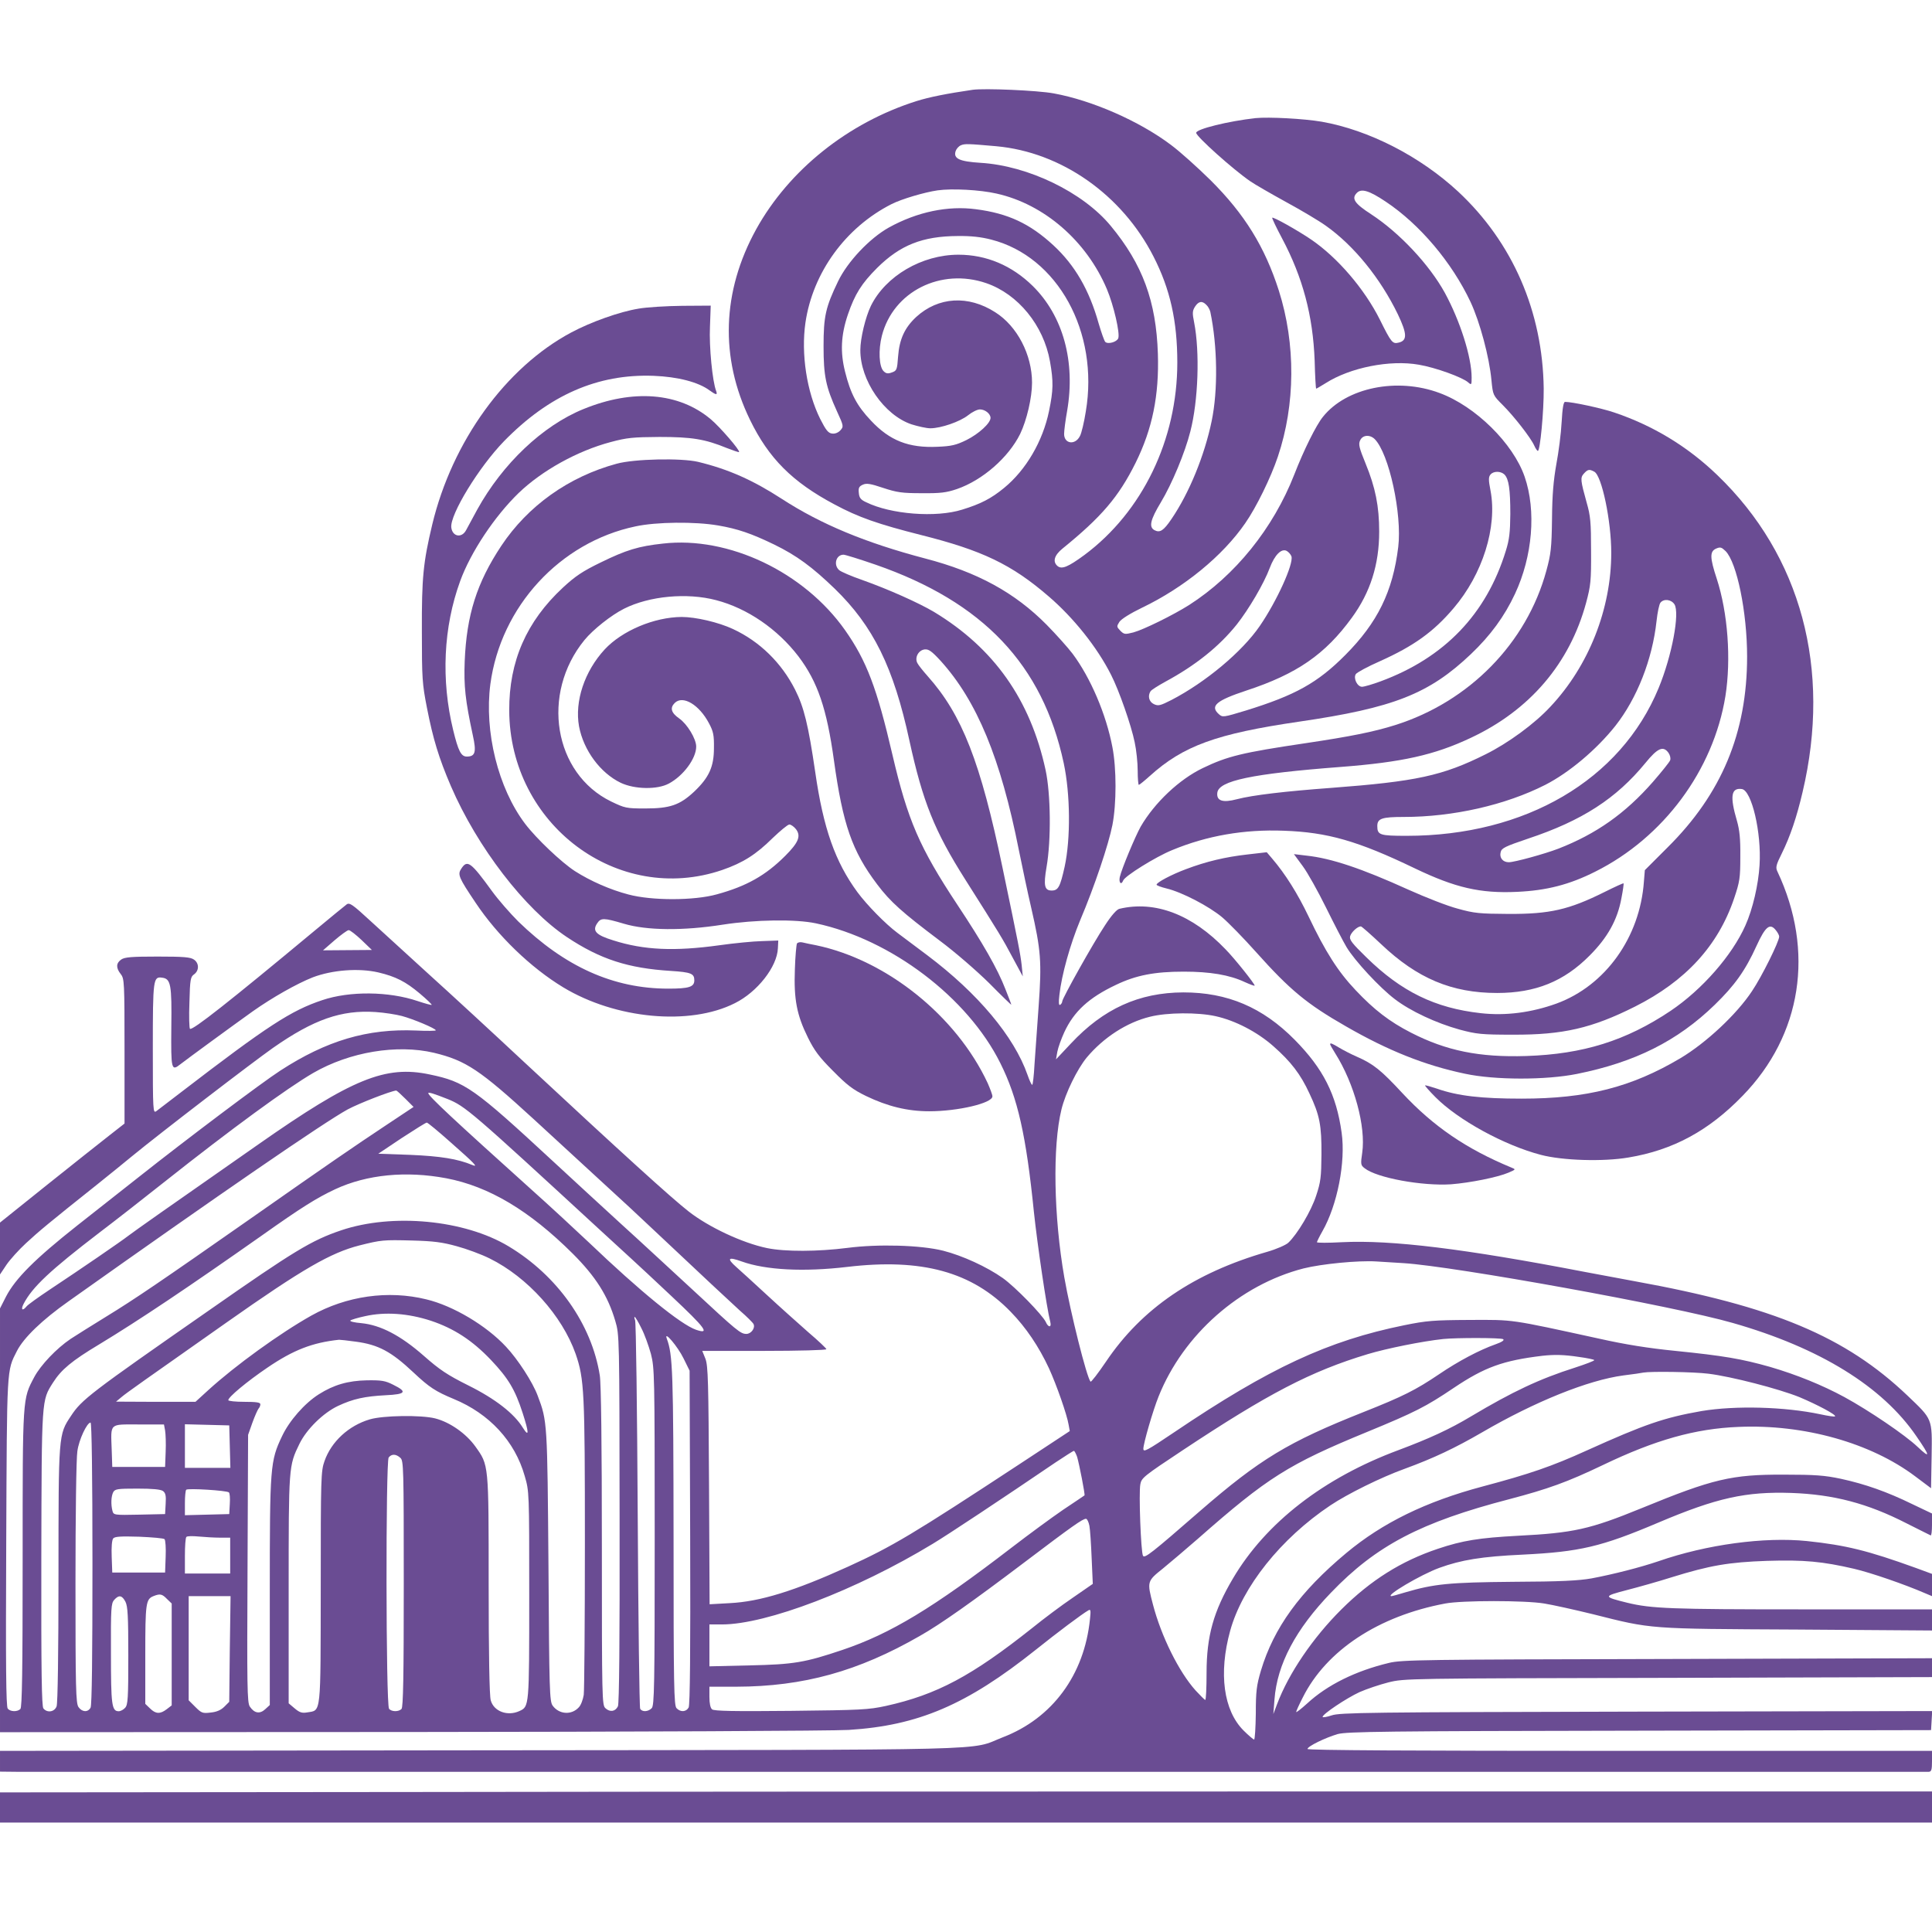
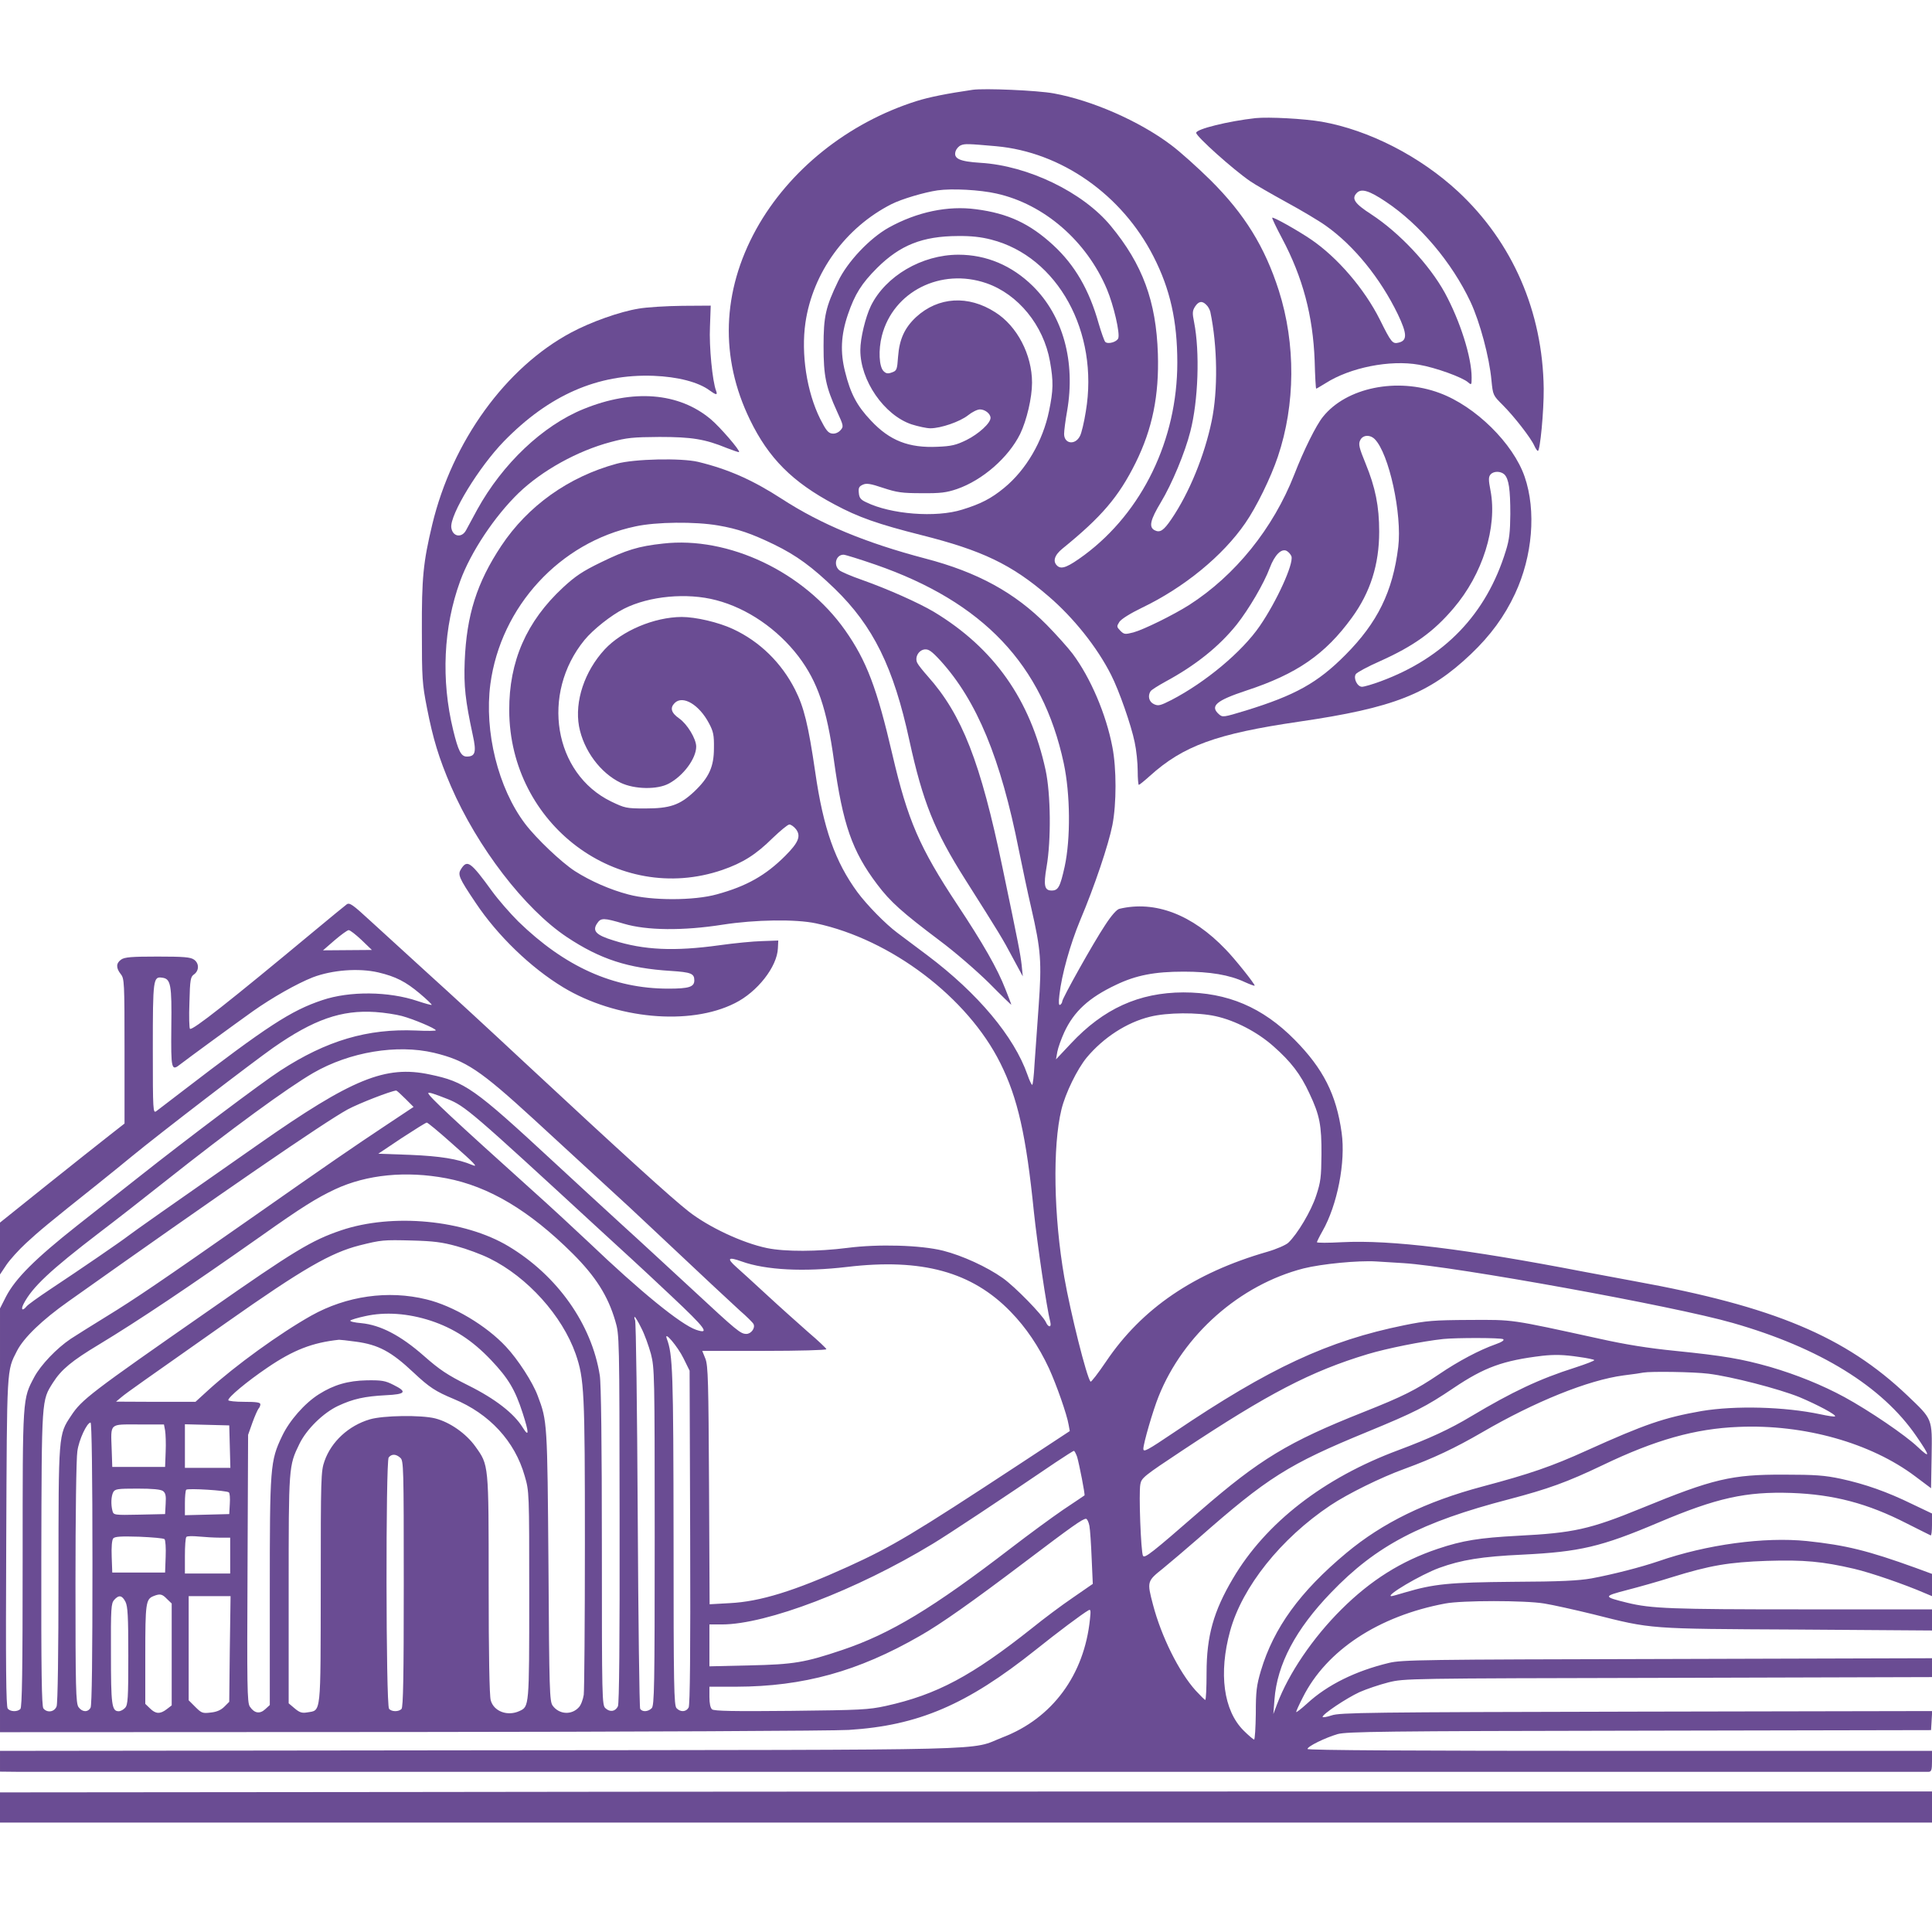
<svg xmlns="http://www.w3.org/2000/svg" version="1.0" width="1024pt" height="1024pt" viewBox="0 0 1024 1024" preserveAspectRatio="xMidYMid meet">
  <g transform="translate(0,1024) scale(0.1,-0.1)" fill="#6A4C93" stroke="none">
    <path d="M5155 9764 c-136 -20 -228 -38 -298 -60 -363 -115 -675 -365 -849 -679 -182 -330 -193 -681 -33 -1010 99 -204 225 -330 447 -448 128 -69 232 -105 461 -163 322 -81 478 -155 674 -324 132 -113 258 -270 332 -417 42 -82 107 -268 125 -357 9 -41 16 -109 16 -151 0 -41 3 -75 6 -75 3 0 29 21 58 47 177 160 353 224 791 288 501 73 689 147 911 358 104 99 178 200 234 320 93 199 113 440 51 620 -61 177 -261 374 -451 444 -225 84 -494 29 -618 -126 -36 -44 -102 -177 -152 -306 -112 -286 -313 -535 -558 -692 -84 -53 -240 -130 -295 -145 -44 -11 -49 -11 -69 9 -20 21 -20 23 -5 47 10 15 58 45 120 75 223 107 428 275 547 448 58 83 136 242 173 353 93 276 95 597 5 880 -74 231 -181 405 -362 585 -67 66 -161 151 -211 188 -168 126 -417 235 -620 272 -86 16 -368 28 -430 19z m125 -299 c345 -31 667 -257 834 -585 88 -172 126 -341 126 -562 0 -408 -185 -791 -493 -1020 -86 -63 -119 -77 -142 -58 -27 23 -17 57 26 92 207 168 298 274 388 455 89 180 125 357 118 578 -9 278 -81 474 -250 678 -147 178 -438 319 -690 334 -111 7 -145 22 -132 62 4 12 16 26 28 31 21 9 39 8 187 -5z m2 -251 c252 -56 477 -251 585 -507 36 -86 70 -233 60 -260 -8 -20 -55 -33 -69 -19 -5 5 -21 50 -35 98 -50 178 -126 309 -241 415 -124 114 -239 168 -409 190 -149 20 -312 -14 -462 -97 -102 -57 -219 -181 -269 -285 -66 -137 -77 -185 -77 -344 0 -158 12 -215 71 -345 36 -78 36 -81 18 -101 -11 -12 -28 -19 -43 -17 -21 2 -33 17 -64 78 -71 143 -102 344 -78 510 39 265 212 504 456 628 53 27 175 63 244 73 77 11 225 3 313 -17z m-28 -244 c352 -90 572 -490 501 -911 -9 -57 -23 -116 -31 -130 -25 -50 -84 -42 -84 11 0 17 7 72 16 122 45 261 -21 503 -182 662 -111 109 -246 166 -394 166 -194 0 -386 -113 -464 -271 -29 -60 -56 -172 -56 -234 -1 -161 126 -345 271 -394 35 -11 80 -21 100 -21 56 0 157 35 200 69 21 17 49 31 63 31 27 0 56 -23 56 -45 0 -28 -63 -85 -127 -117 -55 -27 -80 -33 -154 -36 -152 -7 -253 32 -353 139 -74 78 -108 142 -137 259 -26 103 -22 194 15 303 37 108 72 164 155 247 122 121 240 168 427 169 70 1 124 -5 178 -19z m-26 -231 c168 -58 303 -223 337 -414 19 -107 18 -153 -5 -264 -33 -160 -122 -312 -238 -407 -68 -56 -124 -85 -222 -115 -139 -44 -379 -25 -509 39 -29 13 -37 24 -39 49 -3 27 1 35 21 44 19 9 40 6 108 -17 73 -24 100 -28 204 -28 100 -1 131 3 187 22 136 47 273 167 335 292 35 73 63 192 63 272 0 148 -79 300 -195 373 -143 92 -302 82 -419 -25 -61 -57 -89 -117 -96 -210 -5 -70 -7 -75 -33 -84 -21 -8 -31 -6 -44 7 -24 24 -28 112 -9 187 60 235 313 362 554 279z m1166 -115 c9 -8 18 -25 21 -37 38 -182 41 -416 7 -579 -38 -183 -119 -381 -213 -519 -42 -62 -61 -74 -90 -59 -31 17 -22 55 34 148 59 98 128 264 156 375 42 162 51 422 20 579 -10 49 -9 61 5 83 19 29 38 32 60 9z m892 -711 c76 -76 146 -398 125 -572 -29 -237 -110 -401 -280 -572 -148 -149 -266 -214 -528 -295 -119 -36 -123 -37 -143 -19 -48 43 -14 72 146 125 268 88 418 192 559 386 98 134 145 282 145 456 0 135 -20 234 -72 361 -34 83 -39 103 -29 123 13 29 51 32 77 7z m688 -188 c23 -24 31 -78 31 -210 -1 -96 -5 -135 -24 -195 -103 -335 -325 -566 -663 -691 -43 -16 -88 -29 -99 -29 -25 0 -47 45 -33 67 6 9 63 40 129 69 178 80 283 155 389 280 154 180 233 430 196 624 -11 56 -11 72 0 85 16 19 54 19 74 0z m-1129 -434 c12 -40 -78 -238 -168 -369 -94 -137 -287 -298 -468 -392 -59 -30 -70 -33 -93 -22 -26 12 -34 43 -18 68 4 7 39 29 77 50 163 88 287 188 380 304 64 81 144 217 175 300 26 69 62 105 90 90 10 -6 21 -18 25 -29z" />
    <path d="M6655 9614 c-144 -16 -315 -58 -315 -78 0 -19 195 -194 287 -257 23 -16 108 -65 188 -109 81 -44 177 -101 213 -127 148 -105 288 -277 381 -469 49 -103 51 -139 4 -150 -32 -8 -39 0 -99 121 -82 164 -225 330 -364 425 -72 49 -202 122 -207 116 -2 -2 21 -51 52 -109 110 -207 164 -410 173 -649 2 -82 6 -148 8 -148 2 0 24 13 50 29 130 83 341 125 494 98 89 -15 232 -67 262 -94 17 -15 18 -13 18 26 0 108 -61 300 -142 449 -82 149 -240 318 -390 416 -90 58 -106 84 -76 114 24 24 65 12 153 -47 180 -120 350 -321 449 -531 50 -107 100 -294 111 -415 8 -80 8 -80 61 -133 59 -59 148 -173 166 -214 7 -16 16 -28 19 -28 12 0 32 211 31 330 -5 408 -165 776 -454 1045 -202 187 -473 326 -723 370 -93 16 -280 26 -350 19z" />
    <path d="M3384 8604 c-99 -16 -251 -70 -356 -126 -347 -185 -631 -577 -737 -1018 -48 -201 -56 -282 -55 -565 0 -251 2 -280 27 -407 32 -164 63 -266 127 -415 139 -322 391 -651 615 -800 176 -117 324 -165 550 -179 108 -7 125 -14 125 -50 0 -35 -28 -44 -138 -44 -291 0 -548 116 -795 356 -44 44 -106 115 -138 159 -114 157 -132 170 -164 121 -21 -31 -14 -47 76 -181 116 -174 292 -344 464 -448 278 -168 671 -205 910 -84 119 59 224 193 228 291 l2 41 -85 -3 c-47 -1 -149 -11 -227 -22 -238 -33 -400 -26 -563 26 -91 28 -112 50 -85 90 20 30 34 30 142 -2 121 -36 313 -38 523 -5 173 27 388 30 495 7 398 -85 804 -393 977 -741 92 -184 137 -383 178 -790 18 -169 67 -505 87 -583 7 -29 -11 -29 -24 1 -18 38 -162 186 -228 233 -85 60 -214 119 -316 145 -120 30 -345 36 -507 15 -156 -20 -331 -21 -427 -1 -130 27 -309 111 -415 194 -91 71 -350 306 -870 790 -168 157 -397 368 -510 470 -112 102 -252 230 -310 283 -90 83 -107 95 -122 85 -9 -7 -87 -70 -173 -142 -451 -375 -644 -527 -658 -518 -4 2 -6 65 -3 140 3 123 6 136 25 149 27 20 27 59 -1 78 -18 13 -55 16 -193 16 -138 0 -175 -3 -193 -16 -27 -19 -28 -44 -2 -77 19 -24 20 -40 20 -409 l0 -383 -83 -65 c-46 -36 -195 -154 -330 -262 l-247 -198 0 -137 0 -138 34 51 c19 28 66 80 104 115 68 63 122 108 377 311 66 53 149 120 185 150 151 124 635 495 747 574 216 151 363 202 543 190 47 -3 110 -13 140 -21 60 -16 179 -66 180 -76 0 -3 -47 -4 -105 -1 -257 11 -474 -53 -720 -213 -96 -62 -495 -362 -750 -564 -67 -53 -213 -168 -325 -256 -224 -177 -328 -281 -378 -377 l-32 -63 0 -1123 0 -1123 2178 1 c1197 1 2241 6 2320 11 369 23 626 133 992 425 115 92 244 189 279 209 12 7 13 -1 8 -47 -30 -295 -199 -525 -462 -626 -185 -72 53 -66 -2772 -69 l-2543 -3 0 -55 0 -55 93 -1 c131 0 10108 0 10130 0 14 1 17 11 17 56 l0 55 -1655 0 c-1078 0 -1655 3 -1655 10 0 14 95 60 160 79 48 13 242 16 1600 18 l1545 3 3 50 3 51 -1568 -3 c-1423 -3 -1572 -5 -1615 -20 -27 -9 -48 -12 -48 -8 0 15 126 99 195 131 38 17 107 40 154 52 85 21 96 21 1484 24 l1397 4 0 50 0 50 -1402 -4 c-1299 -3 -1408 -4 -1477 -21 -175 -42 -326 -116 -433 -215 -32 -29 -58 -49 -58 -45 0 5 16 40 35 77 125 250 402 432 755 498 88 17 424 17 525 0 44 -7 161 -33 259 -57 314 -79 286 -77 1083 -81 l713 -5 0 56 0 56 -693 0 c-687 0 -795 4 -922 35 -129 32 -129 34 -3 67 62 16 169 46 238 68 203 63 303 80 505 87 197 6 294 -3 462 -42 90 -21 269 -83 375 -129 l38 -16 0 59 0 59 -87 32 c-252 91 -368 120 -576 142 -225 23 -531 -18 -787 -107 -94 -32 -238 -69 -355 -91 -69 -12 -164 -17 -415 -18 -340 -3 -419 -11 -572 -56 -36 -11 -69 -20 -73 -20 -37 0 155 114 254 150 116 42 224 60 441 70 303 15 416 41 720 170 309 131 463 165 705 157 223 -8 403 -55 610 -161 66 -33 123 -62 128 -64 4 -2 7 23 7 56 l0 60 -105 50 c-133 65 -249 106 -378 134 -85 18 -135 22 -302 22 -277 1 -375 -22 -755 -178 -274 -112 -360 -131 -655 -146 -205 -11 -293 -25 -424 -69 -194 -65 -355 -166 -511 -321 -152 -151 -280 -340 -341 -502 l-20 -53 6 77 c14 187 112 372 300 567 240 250 476 373 945 495 205 54 306 90 496 181 277 133 489 193 719 202 347 15 701 -85 936 -262 l84 -63 3 170 c3 202 6 193 -128 321 -329 313 -707 472 -1445 606 -60 11 -181 34 -268 50 -633 122 -1022 170 -1284 157 -73 -4 -133 -4 -133 0 0 3 13 30 29 58 79 138 124 367 102 522 -28 203 -98 340 -249 493 -170 172 -356 251 -590 251 -235 -1 -423 -86 -596 -271 l-79 -84 7 40 c4 22 21 69 37 104 51 110 130 183 274 251 106 51 205 70 359 70 139 0 242 -17 323 -55 29 -13 53 -22 53 -19 0 10 -105 142 -154 192 -177 185 -374 260 -563 215 -14 -3 -43 -36 -76 -87 -62 -93 -227 -388 -227 -404 0 -6 -5 -14 -11 -18 -7 -4 -9 11 -4 52 12 108 57 268 110 396 76 179 151 403 171 505 22 113 22 300 0 413 -33 174 -116 368 -211 495 -25 33 -87 102 -137 153 -169 171 -368 280 -645 352 -315 83 -551 181 -758 315 -154 100 -284 158 -445 197 -89 21 -338 16 -432 -10 -254 -69 -470 -223 -611 -435 -130 -196 -184 -367 -194 -612 -5 -132 3 -206 43 -392 20 -90 13 -113 -32 -113 -30 0 -45 29 -72 140 -65 266 -52 546 37 790 56 154 183 344 310 467 124 119 311 223 488 270 86 23 117 26 258 27 171 0 241 -11 358 -59 34 -13 62 -23 64 -21 8 7 -102 134 -150 174 -169 142 -412 161 -674 54 -217 -88 -429 -290 -563 -532 -28 -52 -55 -101 -59 -109 -23 -45 -73 -36 -79 13 -8 68 146 320 279 457 239 245 497 358 793 347 128 -5 238 -33 298 -78 33 -24 42 -25 34 -3 -20 50 -38 237 -33 341 l4 112 -151 -1 c-83 -1 -187 -7 -232 -15z m422 -1149 c105 -18 177 -43 297 -101 119 -58 202 -119 321 -234 204 -198 312 -416 396 -805 71 -325 133 -479 295 -735 183 -289 199 -315 252 -415 l54 -100 -6 60 c-7 60 -15 103 -101 514 -117 563 -215 813 -397 1017 -24 27 -49 58 -55 70 -15 29 6 68 39 72 21 2 37 -9 84 -60 193 -213 319 -518 415 -1003 18 -88 47 -227 66 -308 51 -222 56 -285 39 -520 -8 -111 -18 -250 -22 -309 -3 -60 -9 -108 -12 -108 -4 0 -15 24 -25 53 -71 203 -263 432 -530 633 -65 49 -137 103 -160 120 -63 47 -161 147 -212 216 -117 160 -180 336 -223 635 -37 253 -60 345 -107 438 -72 142 -187 255 -329 321 -77 36 -198 64 -272 64 -146 -1 -316 -73 -408 -172 -107 -116 -160 -275 -136 -408 24 -127 113 -247 221 -299 74 -35 194 -37 255 -4 77 41 145 133 145 196 0 41 -48 120 -90 149 -43 30 -50 56 -24 82 43 43 130 -9 182 -108 23 -43 27 -63 26 -131 0 -99 -26 -156 -105 -231 -76 -71 -128 -89 -259 -89 -101 0 -108 2 -181 37 -304 148 -374 571 -141 856 45 55 142 132 210 166 133 67 333 86 488 45 165 -43 325 -153 436 -298 102 -135 150 -277 188 -551 47 -339 96 -481 229 -657 70 -93 132 -148 331 -298 82 -61 196 -160 263 -226 64 -65 117 -116 117 -114 0 3 -14 39 -31 82 -42 109 -121 246 -255 448 -201 304 -263 448 -344 795 -82 353 -137 498 -251 660 -217 308 -617 499 -965 459 -130 -14 -195 -34 -330 -100 -97 -47 -135 -73 -200 -133 -194 -180 -286 -391 -285 -651 2 -605 576 -1035 1129 -846 110 38 179 82 267 169 41 39 80 72 89 72 8 0 24 -11 35 -25 27 -36 14 -70 -57 -141 -104 -104 -205 -161 -362 -204 -121 -34 -346 -34 -469 -1 -96 25 -201 71 -284 124 -71 46 -204 172 -264 251 -143 189 -217 489 -184 740 55 411 369 752 769 836 110 24 316 26 438 5z m835 -208 c570 -198 885 -530 997 -1052 35 -164 37 -400 5 -548 -24 -108 -34 -127 -69 -127 -38 0 -44 26 -27 125 25 144 22 387 -5 513 -81 374 -274 647 -592 839 -81 48 -242 120 -380 169 -58 20 -113 44 -122 52 -32 28 -17 82 23 82 9 0 86 -24 170 -53z m-2725 -1989 l55 -53 -130 -1 -129 -1 61 53 c34 29 68 54 75 54 8 0 38 -24 68 -52z m89 -172 c93 -22 145 -49 219 -111 37 -31 66 -59 64 -61 -2 -2 -35 7 -74 20 -153 52 -361 54 -506 5 -165 -55 -290 -136 -747 -487 -62 -48 -122 -93 -132 -101 -18 -13 -19 -4 -19 331 0 371 2 383 50 376 45 -6 51 -36 48 -262 -2 -227 0 -235 49 -196 40 31 271 200 383 280 102 72 232 146 318 180 103 39 243 50 347 26z m4438 -232 c104 -23 220 -83 306 -159 93 -82 144 -148 191 -250 55 -116 65 -170 64 -325 -1 -118 -4 -145 -28 -217 -26 -81 -100 -205 -148 -250 -13 -12 -63 -34 -112 -48 -388 -112 -664 -300 -854 -582 -42 -62 -79 -110 -82 -106 -21 25 -106 365 -139 553 -56 321 -63 694 -15 890 21 86 83 213 134 275 89 106 212 186 335 216 91 23 253 24 348 3z m-4143 -194 c170 -41 244 -91 530 -353 91 -84 248 -228 350 -322 102 -93 226 -208 275 -255 291 -274 407 -382 466 -436 37 -32 70 -65 73 -72 10 -21 -13 -52 -38 -52 -31 0 -49 15 -286 235 -113 104 -281 260 -375 345 -93 85 -257 236 -364 335 -420 389 -466 421 -653 460 -235 50 -411 -22 -908 -370 -483 -337 -660 -462 -690 -485 -40 -31 -250 -175 -416 -285 -60 -40 -116 -80 -123 -89 -22 -27 -32 -18 -16 13 46 89 141 178 402 378 78 59 233 180 345 269 357 283 652 498 788 577 194 112 444 153 640 107z m-151 -244 l43 -43 -149 -99 c-170 -113 -290 -195 -708 -488 -490 -343 -623 -433 -770 -523 -77 -47 -162 -101 -190 -119 -76 -51 -159 -139 -193 -202 -63 -119 -62 -101 -62 -964 0 -596 -3 -787 -12 -796 -16 -16 -53 -15 -67 2 -9 11 -11 225 -8 883 4 936 2 905 57 1013 36 70 133 164 275 264 802 569 1352 947 1478 1016 62 33 227 97 257 100 3 0 25 -20 49 -44z m223 -1 c94 -38 123 -63 808 -694 63 -58 140 -128 170 -156 30 -27 124 -115 208 -194 183 -172 207 -205 131 -179 -81 28 -297 204 -567 462 -70 66 -210 196 -312 287 -399 359 -540 490 -540 505 0 7 31 -3 102 -31z m18 -231 c125 -110 147 -133 114 -119 -79 33 -170 47 -329 54 l-170 6 124 83 c69 45 128 82 133 82 5 0 62 -47 128 -106z m-25 -189 c226 -43 441 -171 671 -400 121 -121 186 -223 225 -356 22 -74 22 -78 23 -1048 1 -648 -2 -982 -9 -995 -14 -28 -42 -32 -66 -10 -18 17 -19 41 -19 858 0 538 -4 864 -11 906 -43 272 -225 529 -483 684 -234 141 -616 177 -888 85 -157 -53 -252 -111 -697 -422 -635 -442 -678 -475 -735 -562 -66 -99 -66 -95 -66 -841 0 -413 -4 -683 -10 -698 -11 -30 -50 -36 -70 -11 -9 11 -12 192 -11 795 2 855 1 835 62 932 44 69 99 115 244 202 213 129 474 304 862 577 213 151 292 200 390 246 168 78 375 98 588 58z m55 -360 c52 -14 131 -43 175 -65 201 -99 385 -304 456 -506 46 -133 49 -201 49 -1005 0 -416 -3 -777 -6 -802 -4 -25 -15 -55 -26 -66 -39 -43 -105 -38 -139 9 -16 23 -18 76 -22 740 -6 761 -6 768 -57 902 -26 71 -105 193 -168 260 -104 112 -280 217 -422 251 -203 50 -424 18 -610 -86 -167 -94 -402 -264 -545 -394 l-69 -63 -211 0 -210 1 30 25 c26 22 113 83 555 394 406 286 553 370 705 409 116 29 126 30 280 26 113 -3 159 -9 235 -30z m1511 -81 c128 -46 330 -56 559 -29 396 47 662 -26 867 -238 81 -83 149 -184 203 -300 40 -88 95 -244 104 -299 l6 -33 -266 -175 c-565 -371 -673 -436 -910 -544 -284 -129 -466 -185 -626 -193 l-107 -6 -3 629 c-3 553 -5 634 -19 672 l-17 42 329 0 c181 0 329 4 329 9 0 4 -43 45 -96 90 -52 46 -152 135 -221 199 -70 65 -142 130 -160 146 -53 47 -44 56 28 30z m3509 -9 c269 -17 1436 -228 1744 -317 462 -132 793 -337 973 -600 74 -107 76 -122 7 -57 -66 63 -258 193 -388 264 -118 64 -254 119 -394 160 -152 43 -246 59 -502 85 -142 14 -267 34 -405 65 -477 104 -448 100 -685 99 -192 -1 -229 -4 -347 -28 -404 -82 -714 -226 -1219 -567 -144 -97 -164 -108 -164 -88 0 28 51 204 81 278 131 327 430 591 768 678 96 24 289 43 386 37 28 -2 93 -6 145 -9z m-5157 -305 c123 -41 220 -104 319 -208 92 -97 128 -157 168 -281 34 -105 35 -132 1 -78 -46 75 -146 153 -289 224 -112 56 -152 83 -236 157 -123 108 -229 163 -331 173 -36 3 -62 9 -58 14 4 4 40 15 78 23 107 24 228 15 348 -24z m1116 -39 c17 -32 39 -94 51 -137 19 -76 20 -103 20 -970 0 -798 -2 -894 -16 -908 -19 -19 -50 -21 -61 -3 -4 6 -10 469 -13 1027 -3 558 -9 1023 -14 1033 -4 9 -5 17 -2 17 3 0 19 -26 35 -59z m224 -161 l32 -65 3 -882 c2 -609 -1 -889 -8 -903 -13 -24 -43 -26 -64 -4 -14 14 -16 110 -16 902 -1 885 -4 972 -36 1057 -17 47 59 -43 89 -105z m4344 102 c8 -5 -6 -15 -40 -27 -85 -30 -197 -89 -300 -159 -123 -83 -190 -117 -402 -201 -398 -158 -548 -249 -865 -524 -256 -223 -293 -252 -302 -237 -11 20 -23 333 -14 379 6 34 19 44 224 180 454 301 680 419 982 510 100 30 288 68 400 80 69 7 305 7 317 -1z m-6082 -13 c121 -16 189 -53 306 -163 85 -80 118 -101 214 -141 189 -78 324 -224 376 -408 24 -82 24 -84 24 -633 0 -593 0 -589 -52 -613 -63 -29 -136 -2 -152 57 -7 23 -11 245 -11 613 0 645 1 632 -71 733 -49 68 -134 128 -212 148 -74 19 -277 16 -347 -5 -112 -33 -204 -118 -240 -221 -19 -53 -20 -86 -20 -668 -1 -685 3 -652 -71 -664 -28 -5 -41 -1 -67 21 l-32 27 0 602 c0 655 0 656 57 773 38 78 126 164 204 201 81 38 142 51 254 57 106 5 115 18 40 55 -43 22 -62 25 -140 24 -101 -2 -176 -24 -255 -74 -76 -48 -157 -141 -195 -222 -63 -132 -65 -161 -65 -827 l0 -598 -24 -22 c-29 -27 -58 -22 -82 14 -14 21 -15 107 -12 732 l3 708 23 65 c13 36 28 69 33 75 5 5 9 15 9 22 0 10 -22 13 -85 13 -47 0 -85 4 -85 9 0 16 98 98 207 172 138 94 239 133 380 148 6 0 46 -4 88 -10z m6483 -81 c45 -6 82 -14 82 -17 0 -4 -45 -21 -100 -39 -192 -61 -333 -128 -553 -259 -113 -68 -222 -118 -385 -179 -396 -147 -703 -385 -877 -680 -103 -174 -140 -305 -140 -501 0 -79 -3 -143 -7 -143 -3 0 -26 23 -51 50 -89 99 -182 287 -226 455 -32 122 -32 124 52 191 39 32 124 104 187 159 368 324 479 394 895 565 255 105 312 134 459 233 165 111 263 146 471 171 64 7 113 6 193 -6z m687 -89 c122 -15 373 -80 482 -124 95 -40 197 -94 189 -102 -2 -3 -37 2 -78 11 -189 40 -450 47 -630 17 -198 -35 -298 -69 -608 -209 -185 -84 -301 -124 -553 -191 -300 -80 -529 -192 -721 -352 -246 -205 -385 -397 -453 -624 -23 -78 -27 -109 -27 -227 -1 -76 -5 -138 -9 -138 -4 0 -30 22 -56 48 -106 106 -133 303 -71 528 64 233 269 490 531 665 91 61 269 149 394 194 153 56 267 110 410 193 280 163 562 277 750 302 50 6 97 13 105 15 39 7 265 4 345 -6z m-8565 -1005 c0 -495 -3 -752 -10 -765 -14 -26 -45 -24 -64 3 -14 20 -16 99 -16 658 0 349 4 663 10 698 8 61 51 152 70 152 6 0 10 -277 10 -746z m385 704 c3 -18 5 -69 3 -113 l-3 -80 -140 0 -140 0 -3 90 c-5 145 -15 135 143 135 l134 0 6 -32z m343 -85 l3 -113 -121 0 -120 0 0 115 0 116 118 -3 117 -3 3 -112z m4491 -55 c11 -38 43 -200 39 -204 -2 -1 -52 -36 -113 -76 -60 -41 -184 -132 -275 -202 -415 -319 -640 -455 -895 -541 -199 -67 -258 -77 -492 -82 l-213 -5 0 111 0 111 66 0 c237 0 713 182 1117 427 80 48 368 239 652 432 50 33 93 61 97 61 3 0 11 -15 17 -32z m-3587 -5 c17 -15 18 -49 18 -668 0 -493 -3 -654 -12 -663 -16 -16 -53 -15 -66 1 -17 20 -18 1312 -2 1332 16 20 39 19 62 -2z m-1258 -176 c13 -10 17 -24 14 -67 l-3 -55 -136 -3 c-135 -3 -137 -2 -143 20 -9 35 -7 77 4 99 10 17 22 19 128 19 80 0 124 -4 136 -13z m349 -7 c5 -4 7 -31 5 -61 l-3 -54 -117 -3 -118 -3 0 64 c0 35 3 67 7 71 9 9 215 -4 226 -14z m4561 -177 c4 -21 9 -99 12 -173 l6 -135 -107 -74 c-59 -40 -155 -112 -213 -159 -321 -255 -506 -354 -777 -414 -92 -20 -134 -22 -503 -26 -304 -3 -407 -1 -418 8 -9 8 -14 31 -14 66 l0 54 143 0 c355 1 645 81 972 269 110 62 282 184 557 392 251 190 306 229 324 229 6 0 14 -17 18 -37z m-4902 -71 c5 -5 8 -47 6 -93 l-3 -84 -140 0 -140 0 -3 83 c-2 52 1 89 8 98 9 10 40 12 138 9 69 -3 129 -8 134 -13z m294 8 l54 0 0 -95 0 -95 -120 0 -120 0 0 93 c0 52 3 97 8 101 4 5 34 5 66 2 32 -3 83 -6 112 -6z m-281 -325 l25 -24 0 -270 0 -270 -26 -20 c-35 -27 -59 -26 -89 4 l-25 24 0 261 c0 272 3 294 43 310 35 14 46 12 72 -15z m-220 -15 c12 -24 15 -75 15 -286 0 -226 -2 -260 -17 -276 -9 -10 -24 -18 -34 -18 -37 0 -41 34 -41 307 -1 239 1 265 17 283 25 28 42 25 60 -10z m553 -250 l-3 -280 -26 -26 c-18 -18 -41 -28 -73 -31 -42 -5 -48 -3 -81 30 l-35 35 0 276 0 276 111 0 111 0 -4 -280z" />
-     <path d="M8277 8003 c-3 -60 -16 -160 -28 -223 -15 -85 -22 -161 -23 -290 -2 -155 -6 -187 -30 -275 -104 -383 -408 -694 -801 -818 -114 -36 -240 -61 -475 -96 -337 -50 -414 -69 -545 -132 -125 -60 -255 -183 -329 -310 -30 -54 -101 -224 -111 -268 -6 -30 8 -44 18 -18 9 24 171 125 259 161 185 77 383 111 592 103 232 -8 393 -54 696 -200 213 -102 345 -133 540 -124 157 7 278 38 415 107 362 181 626 537 690 930 31 196 13 442 -46 623 -37 112 -37 144 -4 159 23 10 29 8 51 -13 60 -61 114 -324 114 -559 0 -404 -135 -728 -423 -1013 l-119 -119 -5 -61 c-21 -295 -204 -551 -463 -646 -133 -48 -270 -66 -402 -51 -242 27 -420 114 -605 295 -77 75 -92 94 -87 113 6 21 39 52 57 52 4 0 53 -43 108 -95 191 -181 374 -258 614 -258 203 0 354 61 490 198 95 95 148 189 169 305 8 41 13 76 11 78 -1 2 -47 -19 -101 -46 -189 -94 -290 -117 -509 -116 -152 1 -180 3 -269 28 -54 14 -171 60 -260 100 -249 113 -410 167 -541 181 l-67 8 47 -64 c26 -35 81 -134 123 -219 42 -85 91 -180 109 -210 43 -72 176 -215 255 -275 83 -64 221 -128 344 -162 90 -24 115 -27 284 -27 264 -1 417 34 646 149 268 135 440 322 525 573 30 89 33 108 33 222 1 95 -4 141 -18 190 -38 129 -31 176 26 168 52 -7 105 -231 94 -403 -6 -103 -36 -233 -75 -320 -70 -158 -229 -340 -397 -453 -236 -158 -463 -229 -764 -239 -250 -8 -425 28 -612 124 -113 58 -194 120 -293 225 -93 98 -160 203 -249 390 -59 123 -123 225 -193 307 l-29 34 -104 -12 c-115 -13 -217 -37 -325 -78 -75 -28 -155 -70 -155 -82 0 -4 24 -13 53 -20 83 -20 226 -95 295 -153 34 -29 115 -112 180 -185 179 -200 268 -274 476 -393 224 -129 420 -207 631 -251 158 -34 429 -34 593 -1 308 62 532 174 730 366 106 103 162 181 222 313 47 103 71 122 102 83 10 -12 18 -27 18 -34 0 -26 -92 -212 -144 -289 -81 -123 -244 -275 -380 -356 -260 -154 -496 -214 -841 -214 -213 0 -338 14 -449 53 -33 11 -61 19 -63 17 -1 -2 23 -30 55 -62 120 -121 364 -255 559 -306 114 -30 329 -37 464 -14 235 39 425 141 605 327 314 322 383 767 185 1188 -11 22 -8 35 23 97 44 89 79 192 110 325 154 652 -8 1253 -452 1680 -159 153 -342 263 -547 332 -68 23 -222 56 -260 56 -8 0 -14 -33 -18 -107z m173 -263 c40 -21 90 -261 90 -430 0 -297 -119 -599 -322 -815 -84 -91 -225 -194 -344 -253 -228 -114 -368 -144 -819 -178 -243 -18 -415 -38 -499 -60 -75 -20 -109 -9 -104 34 7 64 183 101 653 137 326 25 497 63 690 154 314 147 525 395 612 717 24 90 27 115 26 274 0 151 -3 186 -23 255 -33 119 -35 133 -15 155 21 23 29 24 55 10z m425 -703 c29 -46 -13 -272 -84 -444 -201 -487 -706 -783 -1335 -783 -143 0 -156 4 -156 52 0 40 25 48 140 48 262 0 539 63 750 170 127 65 272 187 372 313 115 146 196 353 218 555 5 46 14 90 21 98 18 22 57 17 74 -9z m-31 -788 c8 -12 12 -29 8 -39 -4 -10 -45 -61 -91 -114 -147 -168 -301 -276 -501 -354 -73 -28 -233 -72 -263 -72 -32 0 -51 24 -43 54 5 21 24 30 145 71 286 95 467 212 622 401 65 80 95 93 123 53z" />
-     <path d="M4224 5239 c-3 -6 -9 -68 -11 -137 -6 -158 10 -242 69 -361 34 -69 60 -104 133 -177 74 -75 105 -99 175 -133 114 -55 220 -81 335 -81 153 0 335 43 335 79 0 9 -12 40 -25 70 -166 356 -536 653 -910 731 -27 5 -60 12 -72 15 -12 3 -25 0 -29 -6z" />
-     <path d="M7050 4705 c0 -3 12 -24 27 -48 101 -160 163 -388 143 -527 -9 -61 -8 -66 13 -82 64 -51 305 -95 458 -85 101 8 247 37 305 62 39 17 39 17 14 27 -237 98 -412 217 -577 394 -114 123 -154 155 -243 194 -30 13 -72 35 -92 47 -38 23 -48 27 -48 18z" />
    <path d="M2193 742 l-2193 -2 0 -80 0 -80 5120 0 5120 0 0 83 0 82 -2928 0 c-1610 0 -3914 -1 -5119 -3z" />
  </g>
</svg>